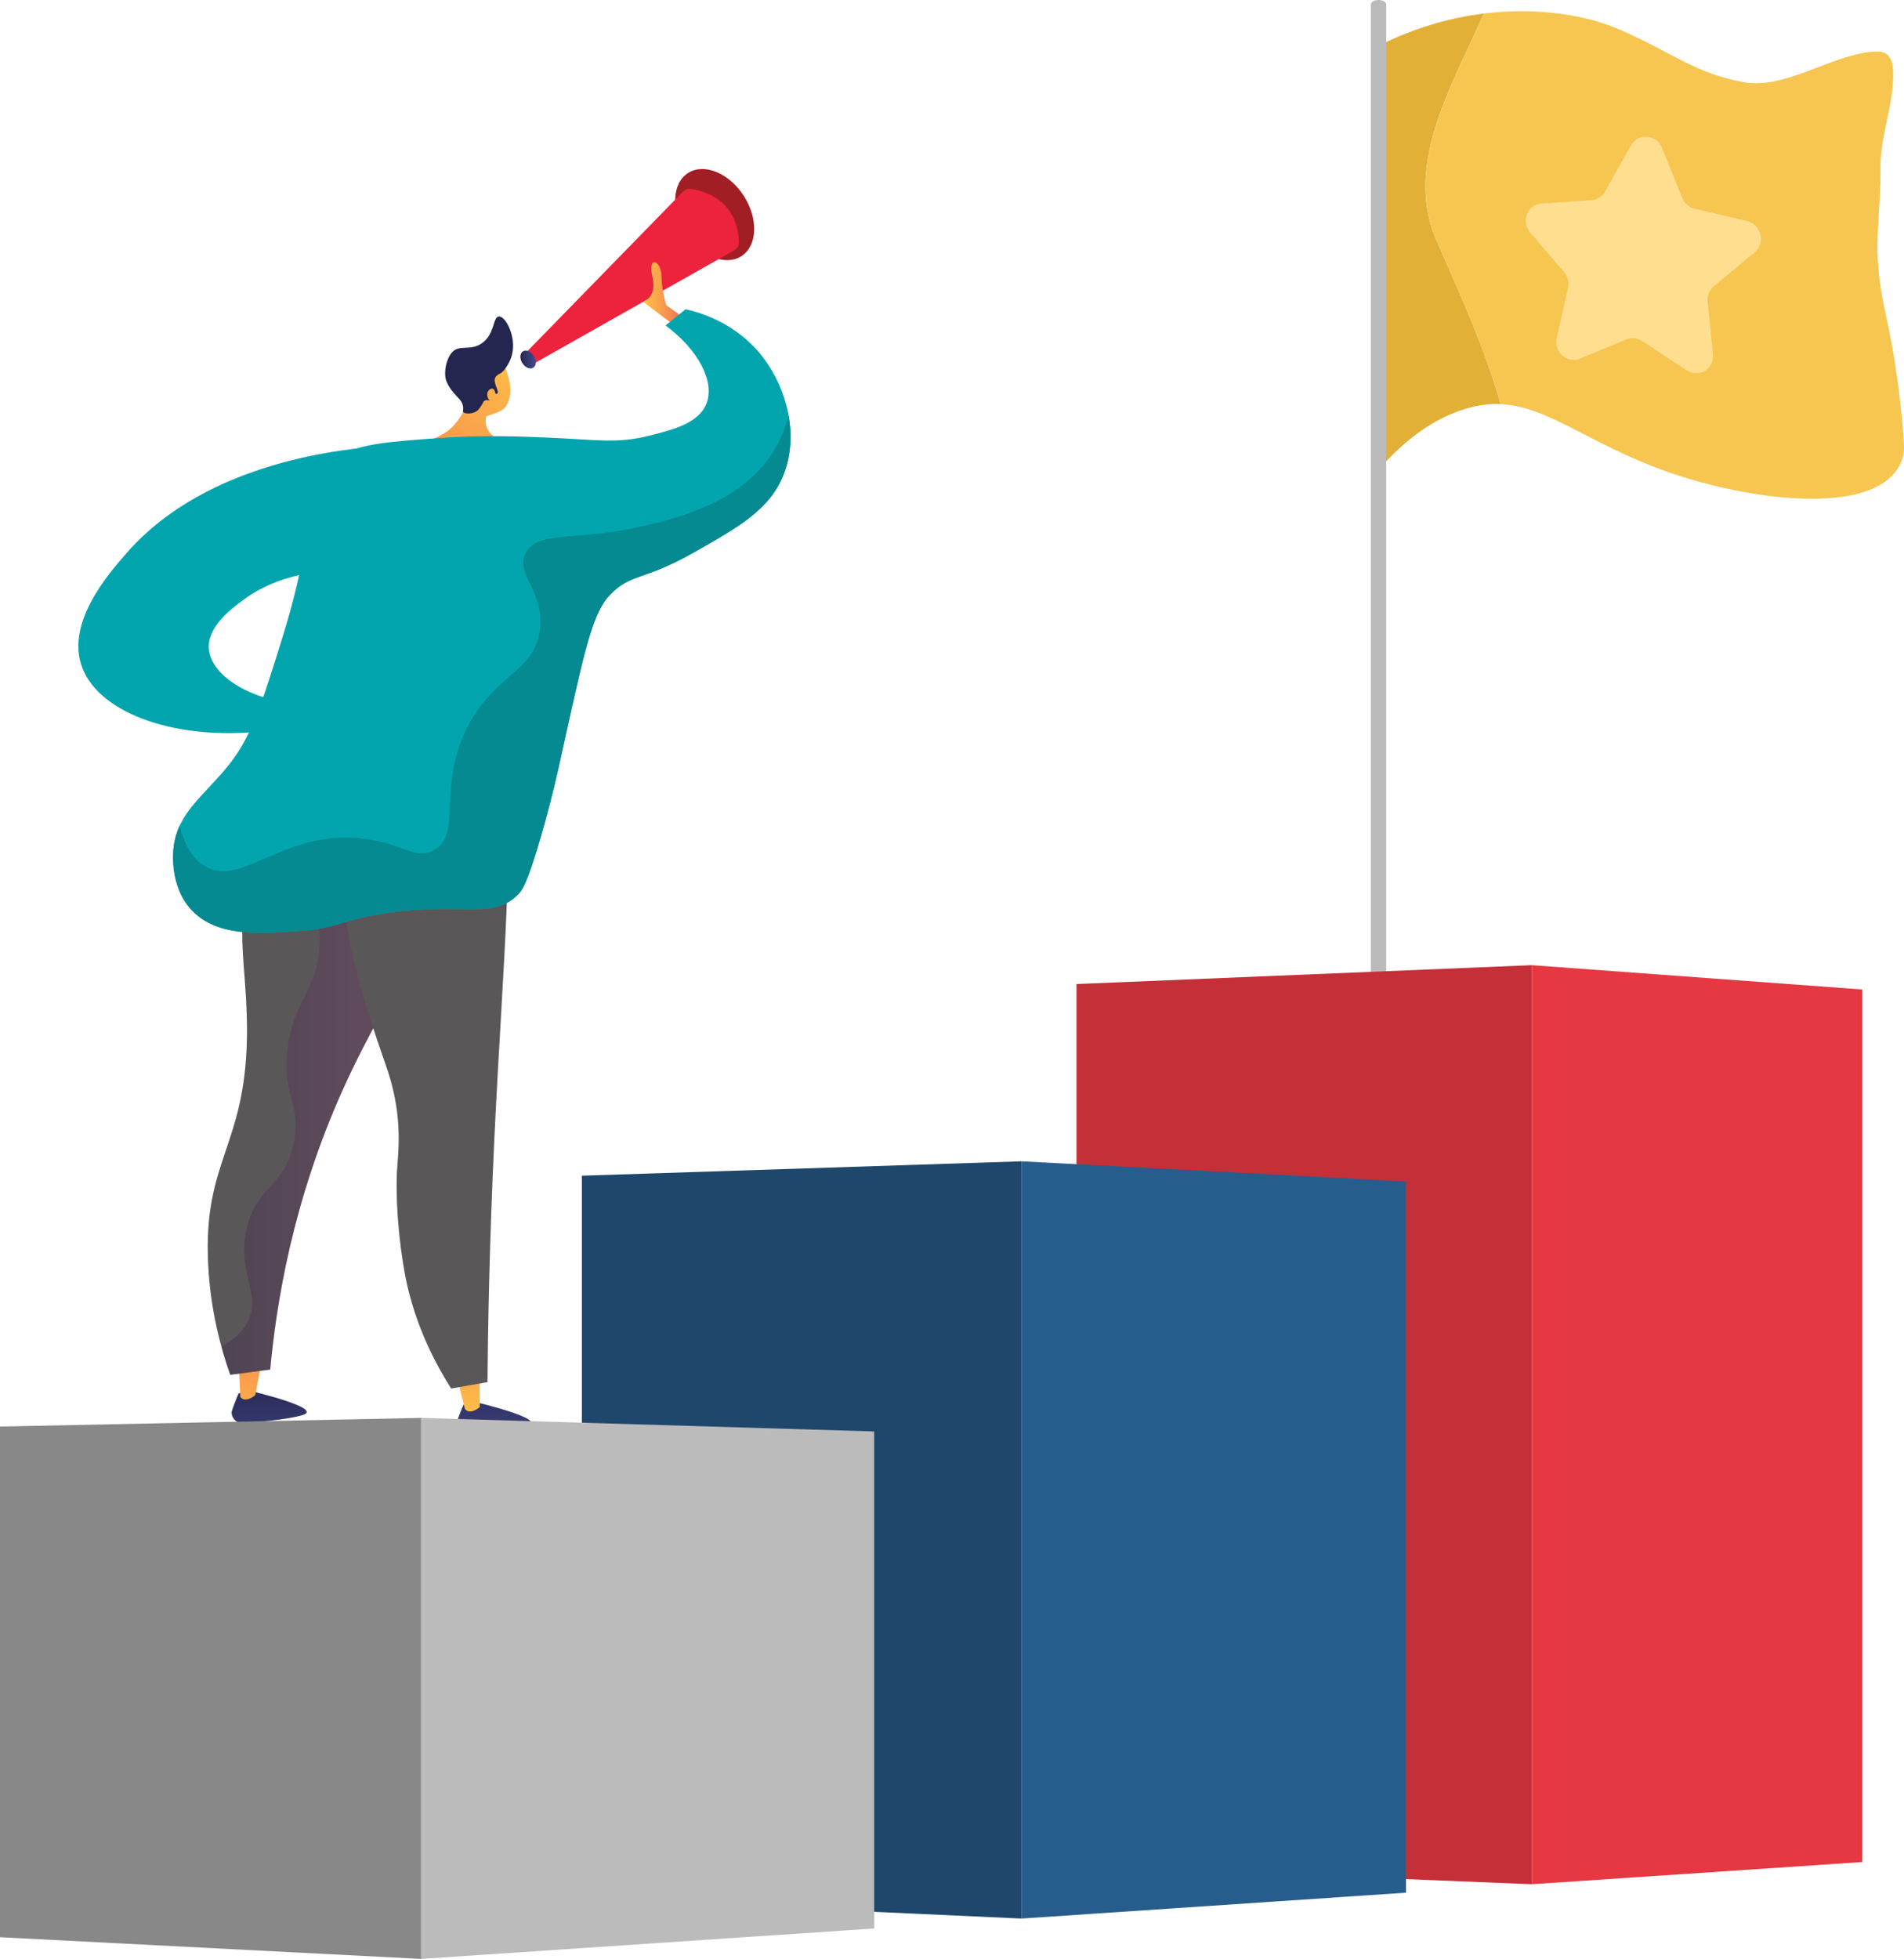
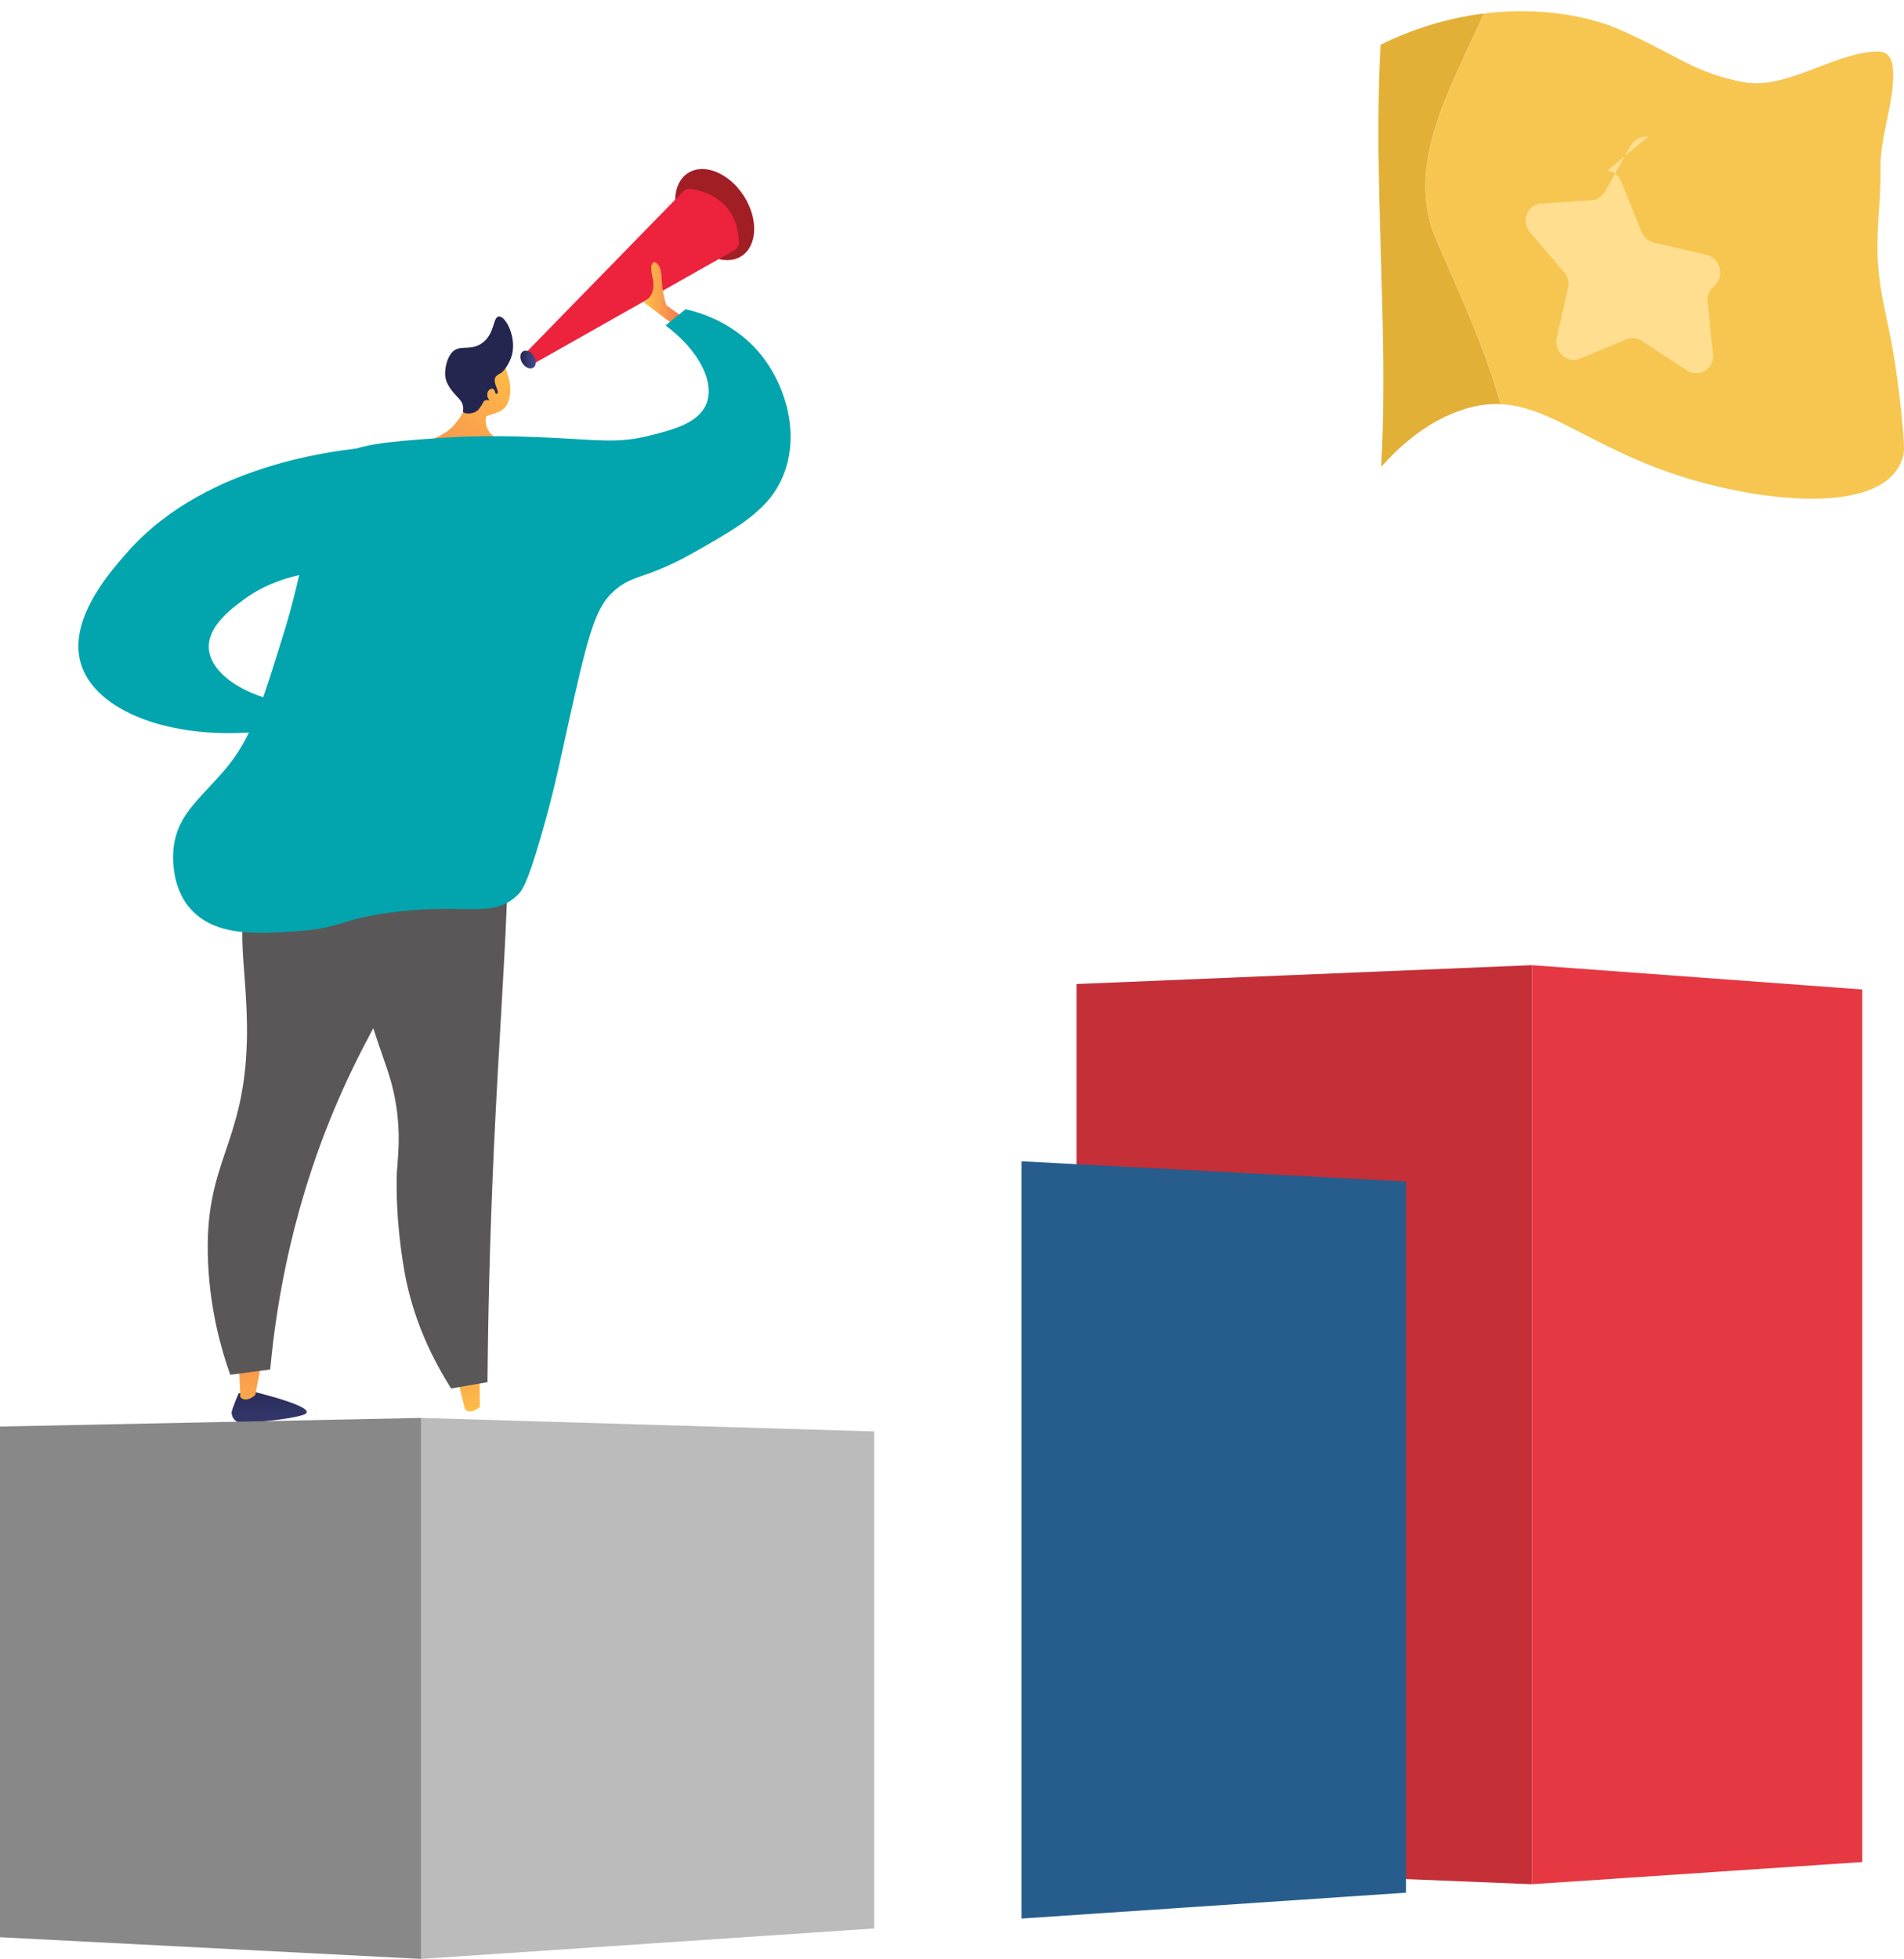
<svg xmlns="http://www.w3.org/2000/svg" xmlns:xlink="http://www.w3.org/1999/xlink" viewBox="0 0 378.32 389.2">
  <defs>
    <style>.cls-1{fill:url(#linear-gradient);}.cls-2{fill:#02a5ae;}.cls-3{fill:#048a90;}.cls-4{fill:#ed223d;}.cls-5{fill:#ffde90;}.cls-6{fill:#f6c651;}.cls-7{fill:#e53842;}.cls-8{fill:#a11e25;}.cls-9{fill:#c42f38;}.cls-10{fill:#bcbbbb;}.cls-11{fill:#e2b036;}.cls-12{fill:#25264f;}.cls-13{fill:#1e476b;}.cls-14{fill:#898888;}.cls-15{fill:#5a5758;}.cls-16{fill:#275d8d;}.cls-17{fill:url(#linear-gradient-3);mix-blend-mode:multiply;opacity:.3;}.cls-18{fill:url(#linear-gradient-8);}.cls-19{fill:url(#linear-gradient-9);}.cls-20{fill:url(#linear-gradient-4);}.cls-21{fill:url(#linear-gradient-2);}.cls-22{fill:url(#linear-gradient-6);}.cls-23{fill:url(#linear-gradient-7);}.cls-24{fill:url(#linear-gradient-5);}.cls-25{isolation:isolate;}</style>
    <linearGradient id="linear-gradient" x1="53.01" y1="272.24" x2="54.32" y2="295.39" gradientUnits="userSpaceOnUse">
      <stop offset="0" stop-color="#25264f" />
      <stop offset="1" stop-color="#444b8c" />
    </linearGradient>
    <linearGradient id="linear-gradient-2" x1="51.56" y1="288.64" x2="47.4" y2="254.82" gradientUnits="userSpaceOnUse">
      <stop offset="0" stop-color="#ffc446" />
      <stop offset="1" stop-color="#f26e56" />
    </linearGradient>
    <linearGradient id="linear-gradient-3" x1="41.27" y1="218.68" x2="86.81" y2="218.68" gradientUnits="userSpaceOnUse">
      <stop offset="0" stop-color="#311844" />
      <stop offset="1" stop-color="#893a77" />
    </linearGradient>
    <linearGradient id="linear-gradient-4" x1="97.44" y1="269.6" x2="98.74" y2="292.75" xlink:href="#linear-gradient" />
    <linearGradient id="linear-gradient-5" x1="94.29" y1="283.38" x2="90.13" y2="249.56" xlink:href="#linear-gradient-2" />
    <linearGradient id="linear-gradient-6" x1="103.4" y1="71.44" x2="106.46" y2="71.44" xlink:href="#linear-gradient" />
    <linearGradient id="linear-gradient-7" x1="127.79" y1="58.18" x2="135.88" y2="58.18" xlink:href="#linear-gradient-2" />
    <linearGradient id="linear-gradient-8" x1="-1505.36" y1="-79.18" x2="-1472.72" y2="-38.12" gradientTransform="translate(-1396.81 184.52) rotate(178.65) scale(1 -1)" xlink:href="#linear-gradient-2" />
    <linearGradient id="linear-gradient-9" x1="-1503.6" y1="-79.62" x2="-1475.36" y2="-44.09" gradientTransform="translate(-1396.81 184.52) rotate(178.65) scale(1 -1)" xlink:href="#linear-gradient-2" />
  </defs>
  <g class="cls-25">
    <g id="Layer_2">
      <g id="monitor_1">
        <path class="cls-1" d="m47.42,276.84s-1.46,3.34-1.4,3.9c0,0,0,.01,0,.02.11,1.14,1.01,2,2.07,1.94,3.09-.17,9-.62,12.08-1.57,4.29-1.33-10.45-4.79-10.45-4.79l-2.3.5Z" />
        <path class="cls-21" d="m47.51,271.9l.24,5.65s.86,1.36,2.97-.37l1.14-6.01-4.34.73Z" />
        <path class="cls-15" d="m58.23,166.79c-3.43,1.9-5.49,4.48-6.31,5.59-6.55,8.96-2.53,18.69-2.86,34.12-.46,21.41-8.66,24.18-7.71,44.47.44,9.53,2.64,17.22,4.4,22.17,2.65-.35,5.29-.7,7.94-1.05,1.22-13.15,4.46-33.49,14.47-55.7,10.46-23.22,22.31-35.15,17.58-44.15-3.91-7.44-18.01-10.71-27.51-5.45Z" />
-         <path class="cls-17" d="m85.74,172.24c-3.91-7.44-18.01-10.71-27.51-5.45-.35.19-.68.4-1,.61,6.91,11.74,7.03,19.79,5.49,25.24-1.58,5.57-4.88,8.34-5.66,16.39-.86,8.96,2.75,10.47,1.37,17.76-1.74,9.16-7.88,8.97-9.56,17.95-1.6,8.53,3.2,12.64.2,18.15-1.16,2.12-3.01,3.6-5.08,4.66.58,2.14,1.2,4.02,1.76,5.62,2.65-.35,5.29-.7,7.94-1.05,1.22-13.15,4.46-33.49,14.47-55.7,10.46-23.22,22.31-35.15,17.58-44.15Z" />
-         <path class="cls-20" d="m92.12,279.05s-1.46,3.34-1.4,3.9c0,0,0,.01,0,.02.11,1.14,1.01,2,2.07,1.94,3.09-.17,9-.62,12.08-1.57,4.29-1.33-10.45-4.79-10.45-4.79l-2.3.5Z" />
        <path class="cls-24" d="m90.94,274.14l1.43,5.78s.86,1.36,2.97-.37l-.06-6.13-4.34.73Z" />
        <path class="cls-15" d="m70.91,170.14c-6.36,6.56,1.68,29.75,5.81,41.68.38,1.1,1.41,3.97,2.02,7.98.86,5.6.35,9.68.14,12.82,0,0-.55,8.09,1.41,19.58.95,5.57,3.21,14,9.35,23.67,2.41-.42,4.81-.84,7.22-1.26.09-10.43.37-27.42,1.37-48.46,1.64-34.4,4.55-65.8.98-66.5-1.17-.23-1.46,3.18-5.07,6.29-8.29,7.15-18.36-.82-23.22,4.2Z" />
        <path class="cls-2" d="m76.92,88.57c-8.18.49-35.54,2.99-51.54,21.06-3.78,4.28-13.07,14.77-8.63,23.97,4.28,8.87,20.18,14.2,39.04,11.24,1.27-1.61,2.54-3.21,3.81-4.82-10.42-1.06-17.64-5.95-18.09-11.04-.4-4.45,4.46-8.04,6.9-9.84,8.31-6.13,18.79-6.01,22.38-5.82,2.05-8.25,4.09-16.5,6.14-24.75Z" />
        <path class="cls-8" d="m147.79,38.92c2.93,4.56,2.72,9.92-.47,11.97-3.19,2.05-8.16.02-11.09-4.54s-2.72-9.92.47-11.97c3.19-2.05,8.16-.02,11.09,4.54Z" />
        <path class="cls-4" d="m103.9,70.68l31.81-32.6c.41-.42,1-.63,1.59-.54,2.54.37,9.22,2.12,9.51,10.51.02.7-.34,1.36-.95,1.7l-39.98,22.6-1.98-1.67Z" />
        <path class="cls-22" d="m106.06,70.71c.57.89.53,1.94-.09,2.34-.62.4-1.59,0-2.17-.89-.57-.89-.53-1.94.09-2.34.62-.4,1.59,0,2.17.89Z" />
        <path class="cls-23" d="m133.48,64.26l-5.68-4.29s2.83-.84,1.82-5.03c-1.01-4.19,1.74-3.39,1.83,0,.09,3.39.97,5.71.97,5.71l3.47,2.5-2.41,1.11Z" />
        <path class="cls-18" d="m100.64,80.56c1.26-2.25.62-4.76.47-5.31-.61-2.28-.82-2.62-1.25-3.09l-.62-.62s-.04-.03-.08-.05c-.42-.28-2-.71-2.33-.72-1.08-.03-3.18,3.88-4.29,9.86-.1.21-.19.43-.29.65-.18.41-.3.71-.31.73-.19.47-1.33,2.22-2.57,3.28-2.85,2.43-9.42,3.88-9.37,4.94.05.99,5.81,1.67,11.51,1.55,4.03-.09,10.87-.64,10.99-2.07.12-1.43-6.74-2.08-5.93-6.86.08-.47,3.13-.63,4.06-2.29Z" />
        <path class="cls-12" d="m101.77,70.37c-.45,1.83-1.78,3.57-2.3,3.78-.07.03-.45.2-.84.56-.05.05-.1.11-.16.19-.68,1.06.83,2.85.35,3.28-.35.31-1.47-.49-1.7-.2-.21.27.67,1.15.42,1.48-.19.25-.76-.16-1.27.16-.25.16-.23.34-.6.93-.21.33-.47.69-.65.88-.89.92-2.78.88-3.02.37-.07-.14.04-.22.04-.65,0,0,0-.39-.16-.89-.22-.7-1.01-1.36-1.75-2.23-1.38-1.61-1.59-2.74-1.64-3.12-.02-.14-.03-.24-.03-.31-.11-1.45.37-3.43,1.27-4.5,1.51-1.79,3.56-.27,5.93-1.84,2.73-1.81,2.21-5.31,3.47-5.38,1.39-.08,3.46,4.1,2.63,7.47Z" />
        <path class="cls-19" d="m98.27,77.6c-.3-.72-1.23-.34-1.42.46-.2.8.37,1.81,1.16,1.83.79.02.66-1.32.26-2.29Z" />
        <path class="cls-2" d="m67.27,90.84c3.53-2.56,9.14-3.04,20.39-3.84,8.44-.59,16.28-.27,20.98-.07,10.2.45,13.95,1.24,20.43-.38,4.57-1.15,9.79-2.46,11.31-6.38,1.68-4.31-1.56-10.62-8.13-15.51,1.32-1.07,2.65-2.15,3.97-3.22,2.41.53,10.1,2.54,15.5,9.71,4.69,6.23,7.03,15.32,4.01,23.07-2.7,6.95-8.75,10.38-17.85,15.54-10.2,5.78-12.37,4.03-16.65,8.4-3.24,3.31-4.85,10.24-7.94,23.97-1.74,7.73-2.95,14.23-5.83,24.15-2.75,9.48-3.74,10.75-4.8,11.72-5.1,4.66-10.55,1.22-25.63,3.38-9.62,1.38-9.55,3.08-18.08,3.64-7.88.52-16.17,1.07-21.07-4.42-4.15-4.65-3.5-11.28-3.38-12.23.85-7.1,6.02-10.18,11.06-16.52,4.52-5.69,6.59-12.38,10.73-25.76,7.1-22.92,3.82-30.04,10.99-35.25Z" />
-         <path class="cls-3" d="m156.69,82.62c-.83,3.1-2.19,6.19-4.35,9-7.01,9.13-19.67,11.85-26.28,13.27-11.99,2.57-19.29.56-21.59,4.94-2.17,4.13,3.5,7.42,2.86,14.83-.77,8.93-9.45,9.22-14.83,20.55-5.52,11.64-.68,20.43-6.24,23.67-3.76,2.19-6.42-1.57-14.83-2.34-15.32-1.4-23.16,9.57-30.44,5.72-1.84-.97-4-3.08-5.29-8.22-.59,1.29-1.02,2.69-1.21,4.32-.11.94-.77,7.58,3.38,12.23,4.9,5.5,13.19,4.95,21.07,4.42,8.54-.57,8.46-2.26,18.08-3.64,15.08-2.16,20.53,1.28,25.63-3.38,1.06-.97,2.05-2.24,4.8-11.72,2.88-9.92,4.09-16.41,5.83-24.15,3.09-13.73,4.7-20.66,7.94-23.97,4.28-4.37,6.45-2.62,16.65-8.4,9.1-5.16,15.15-8.59,17.85-15.54,1.45-3.71,1.65-7.74.97-11.6Z" />
        <path class="cls-11" d="m294.87,2.68c-.97.12-1.96.26-2.95.43-5.62.97-11.56,2.79-17.6,5.78-1.53,27.83,1.65,56.03.12,83.86,3.36-3.76,8.61-8.68,15.52-11.13,1.94-.69,3.74-1.09,5.47-1.26.94-.09,1.85-.1,2.75-.06-3.13-11.03-7.99-21.67-12.59-32.18-6.86-14.97,2.77-30.77,9.27-45.45Z" />
        <path class="cls-6" d="m377.81,82.18c-1.81-17.39-3.78-19.9-4.59-28.94-.6-6.66.54-13.17.43-19.75-.11-6.65,2.8-12.96,2.5-19.55-.06-1.24-.37-2.62-1.41-3.28-.77-.49-1.74-.46-2.64-.39-8.32.67-17.49,7.6-25.69,6.05-9.77-1.84-13.43-5.51-24.46-10.39-5.95-2.63-15.71-4.65-27.08-3.25-6.5,14.68-16.13,30.48-9.27,45.45,4.6,10.51,9.46,21.15,12.59,32.18,10.3.48,18.65,9.09,36.93,14.68,16.55,5.06,40.08,7.28,43.04-4.45.19-.76.34-1.74-.35-8.35Z" />
-         <path class="cls-10" d="m273.91,229.93c-.84,0-1.52-.38-1.52-.86V.86c0-.47.68-.86,1.52-.86s1.52.38,1.52.86v228.21c0,.47-.68.86-1.52.86Z" />
        <polygon class="cls-9" points="304.37 374.36 213.9 370.67 213.9 195.51 304.37 191.76 304.37 374.36" />
        <polygon class="cls-7" points="370.02 369.95 304.37 374.36 304.37 191.76 370.02 196.59 370.02 369.95" />
-         <polygon class="cls-13" points="202.97 381.18 115.62 377.2 115.62 233.59 202.97 230.73 202.97 381.18" />
        <polygon class="cls-16" points="279.37 376.04 202.97 381.18 202.97 230.73 279.37 234.74 279.37 376.04" />
        <polygon class="cls-14" points="83.67 389.2 0 384.89 0 283.43 83.67 281.71 83.67 389.2" />
        <polygon class="cls-10" points="173.7 383.15 83.67 389.2 83.67 281.71 173.7 284.4 173.7 383.15" />
-         <path class="cls-5" d="m327.48,27.19c-1.3-.18-2.69.38-3.45,1.74l-5.12,9.14c-.56,1-1.56,1.64-2.67,1.71l-10.04.67c-2.75.19-4.02,3.58-2.16,5.75l6.74,7.87c.74.87,1.04,2.04.79,3.14l-2.26,9.94c-.47,2.08,1,3.99,2.84,4.31.57.1,1.19.05,1.78-.2l9.21-3.83c.58-.24,1.21-.3,1.82-.2.47.08.92.26,1.34.53l8.78,5.79c.44.29.91.47,1.37.55,2.1.37,4.15-1.3,3.91-3.68l-1.05-10.52c-.12-1.16.34-2.29,1.22-3.02l8.09-6.72c2.27-1.88,1.36-5.59-1.53-6.27l-10.35-2.41c-1.13-.26-2.07-1.07-2.5-2.17l-4-9.93c-.52-1.29-1.6-2.04-2.76-2.2Z" />
+         <path class="cls-5" d="m327.48,27.19c-1.3-.18-2.69.38-3.45,1.74l-5.12,9.14c-.56,1-1.56,1.64-2.67,1.71l-10.04.67c-2.75.19-4.02,3.58-2.16,5.75l6.74,7.87c.74.87,1.04,2.04.79,3.14l-2.26,9.94c-.47,2.08,1,3.99,2.84,4.31.57.1,1.19.05,1.78-.2l9.21-3.83c.58-.24,1.21-.3,1.82-.2.47.08.92.26,1.34.53l8.78,5.79c.44.29.91.47,1.37.55,2.1.37,4.15-1.3,3.91-3.68l-1.05-10.52c-.12-1.16.34-2.29,1.22-3.02c2.27-1.88,1.36-5.59-1.53-6.27l-10.35-2.41c-1.13-.26-2.07-1.07-2.5-2.17l-4-9.93c-.52-1.29-1.6-2.04-2.76-2.2Z" />
      </g>
    </g>
  </g>
</svg>